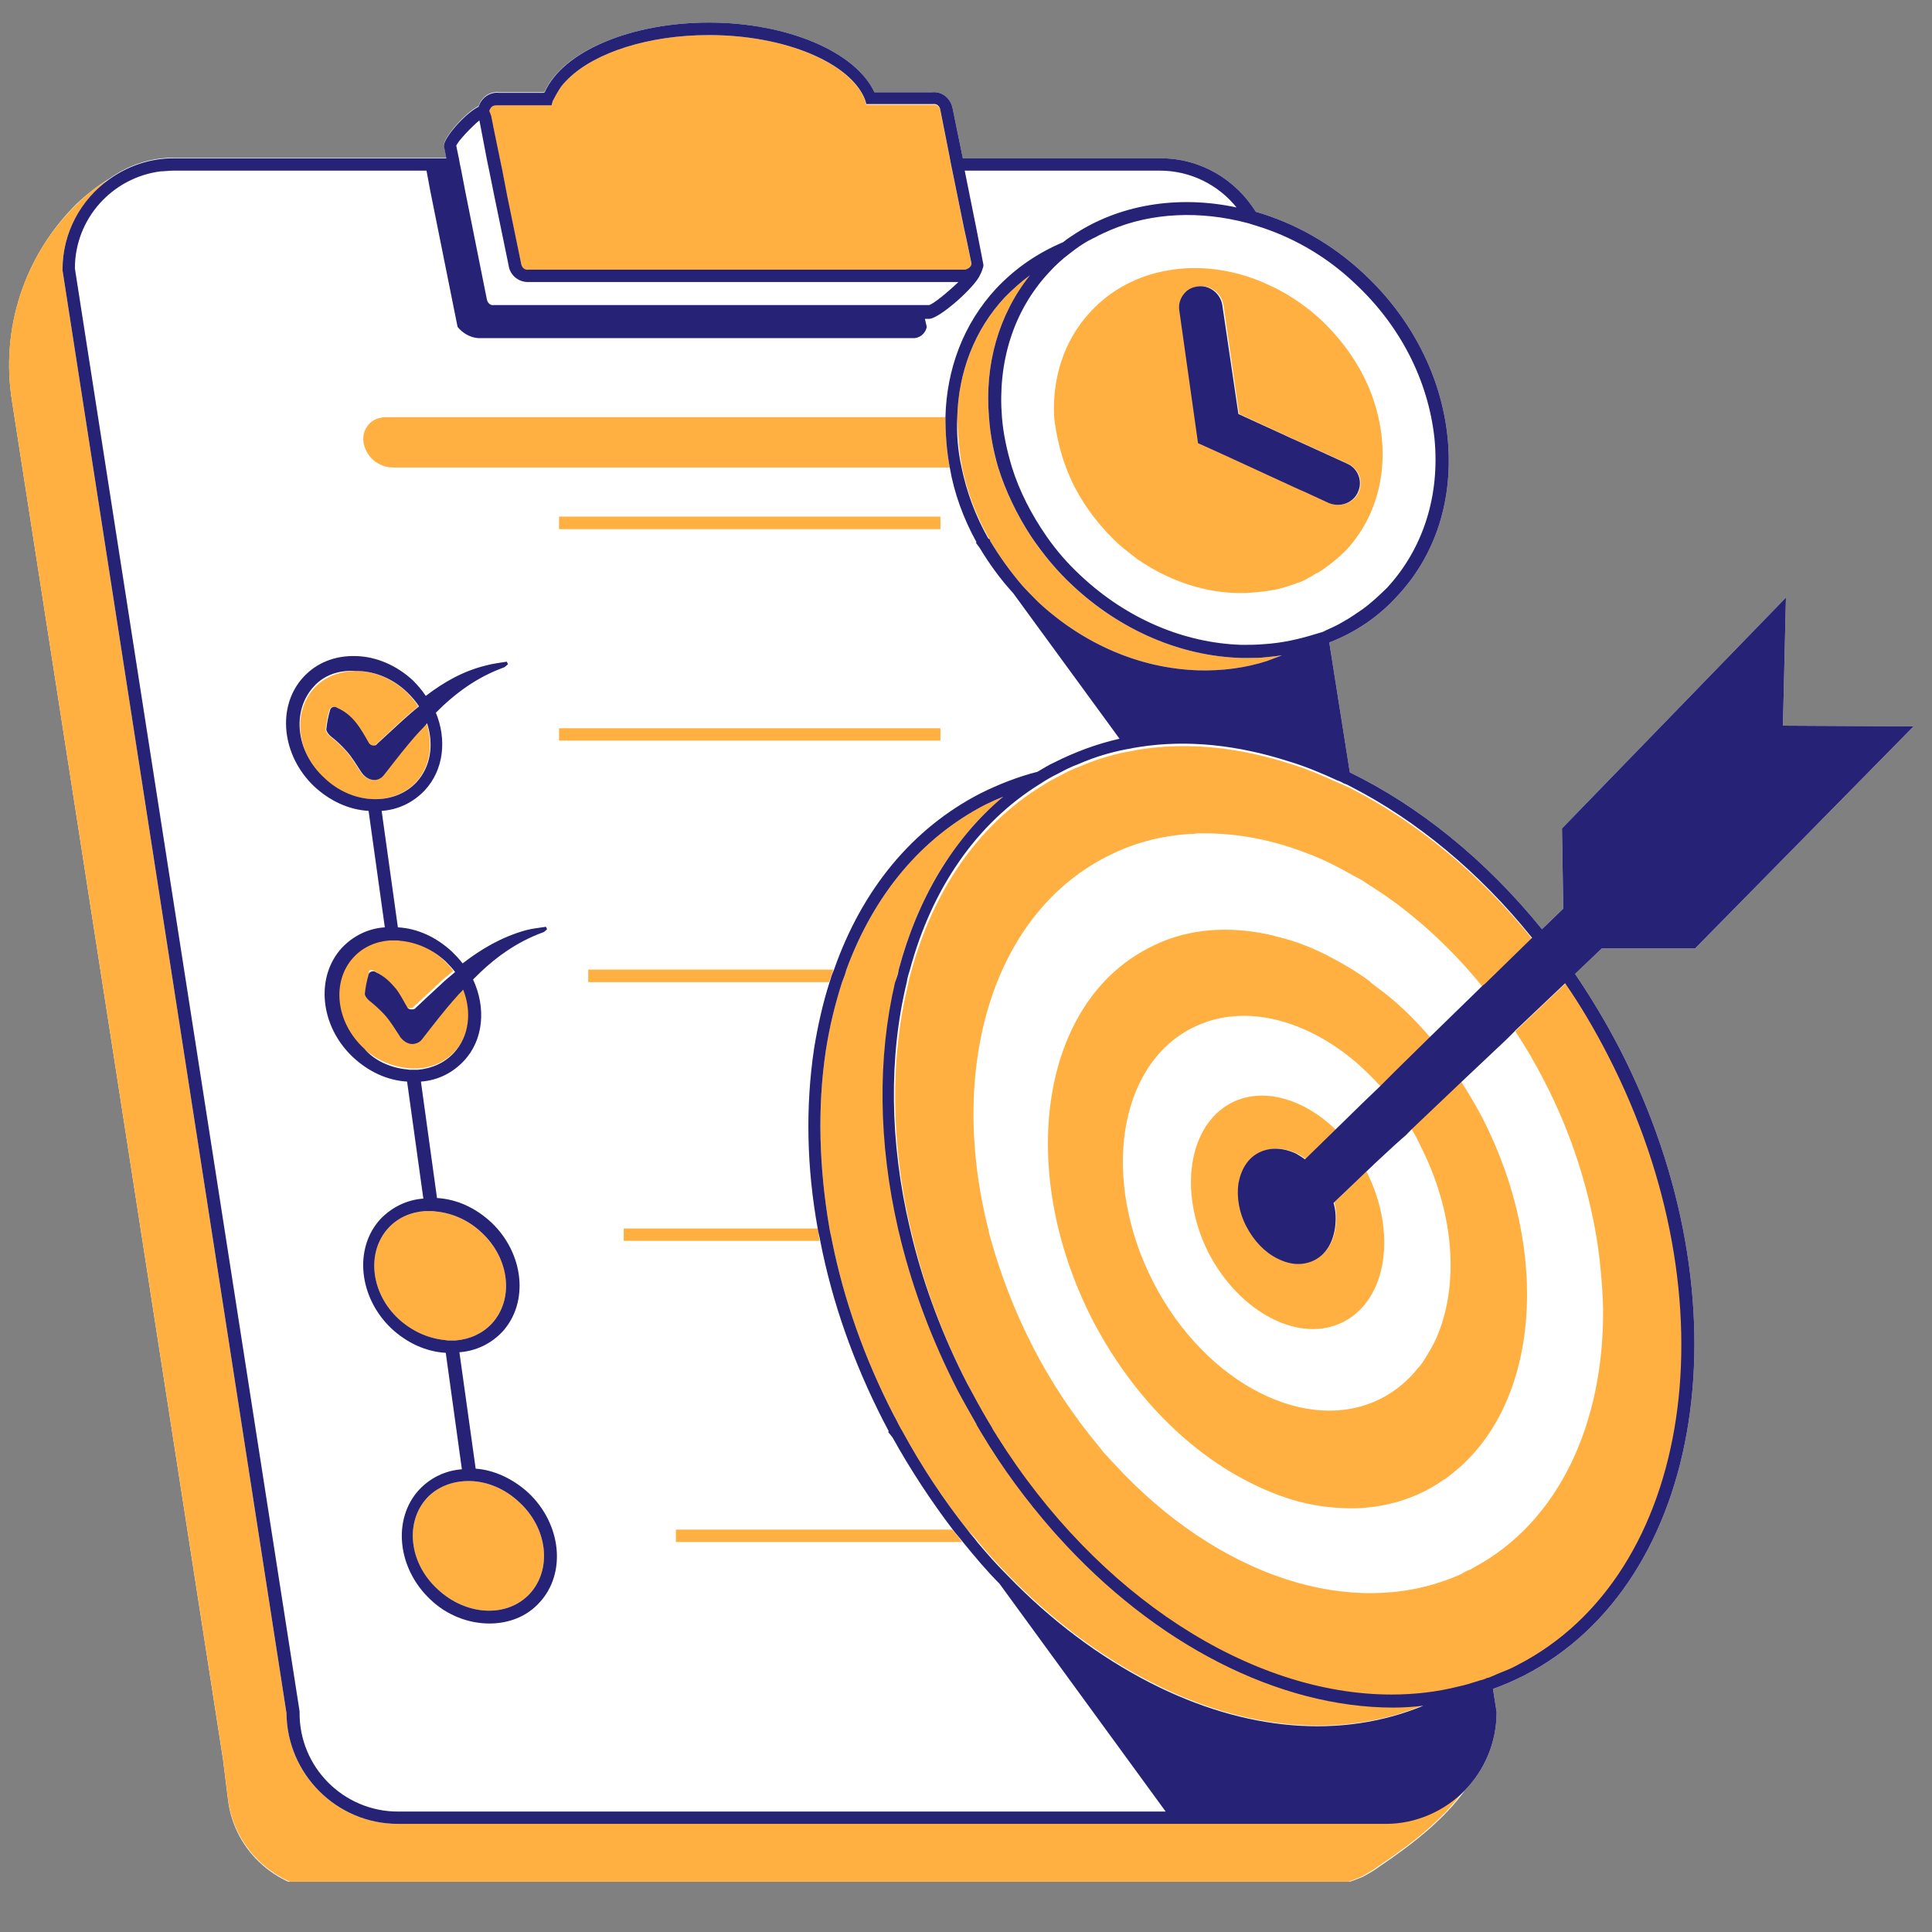
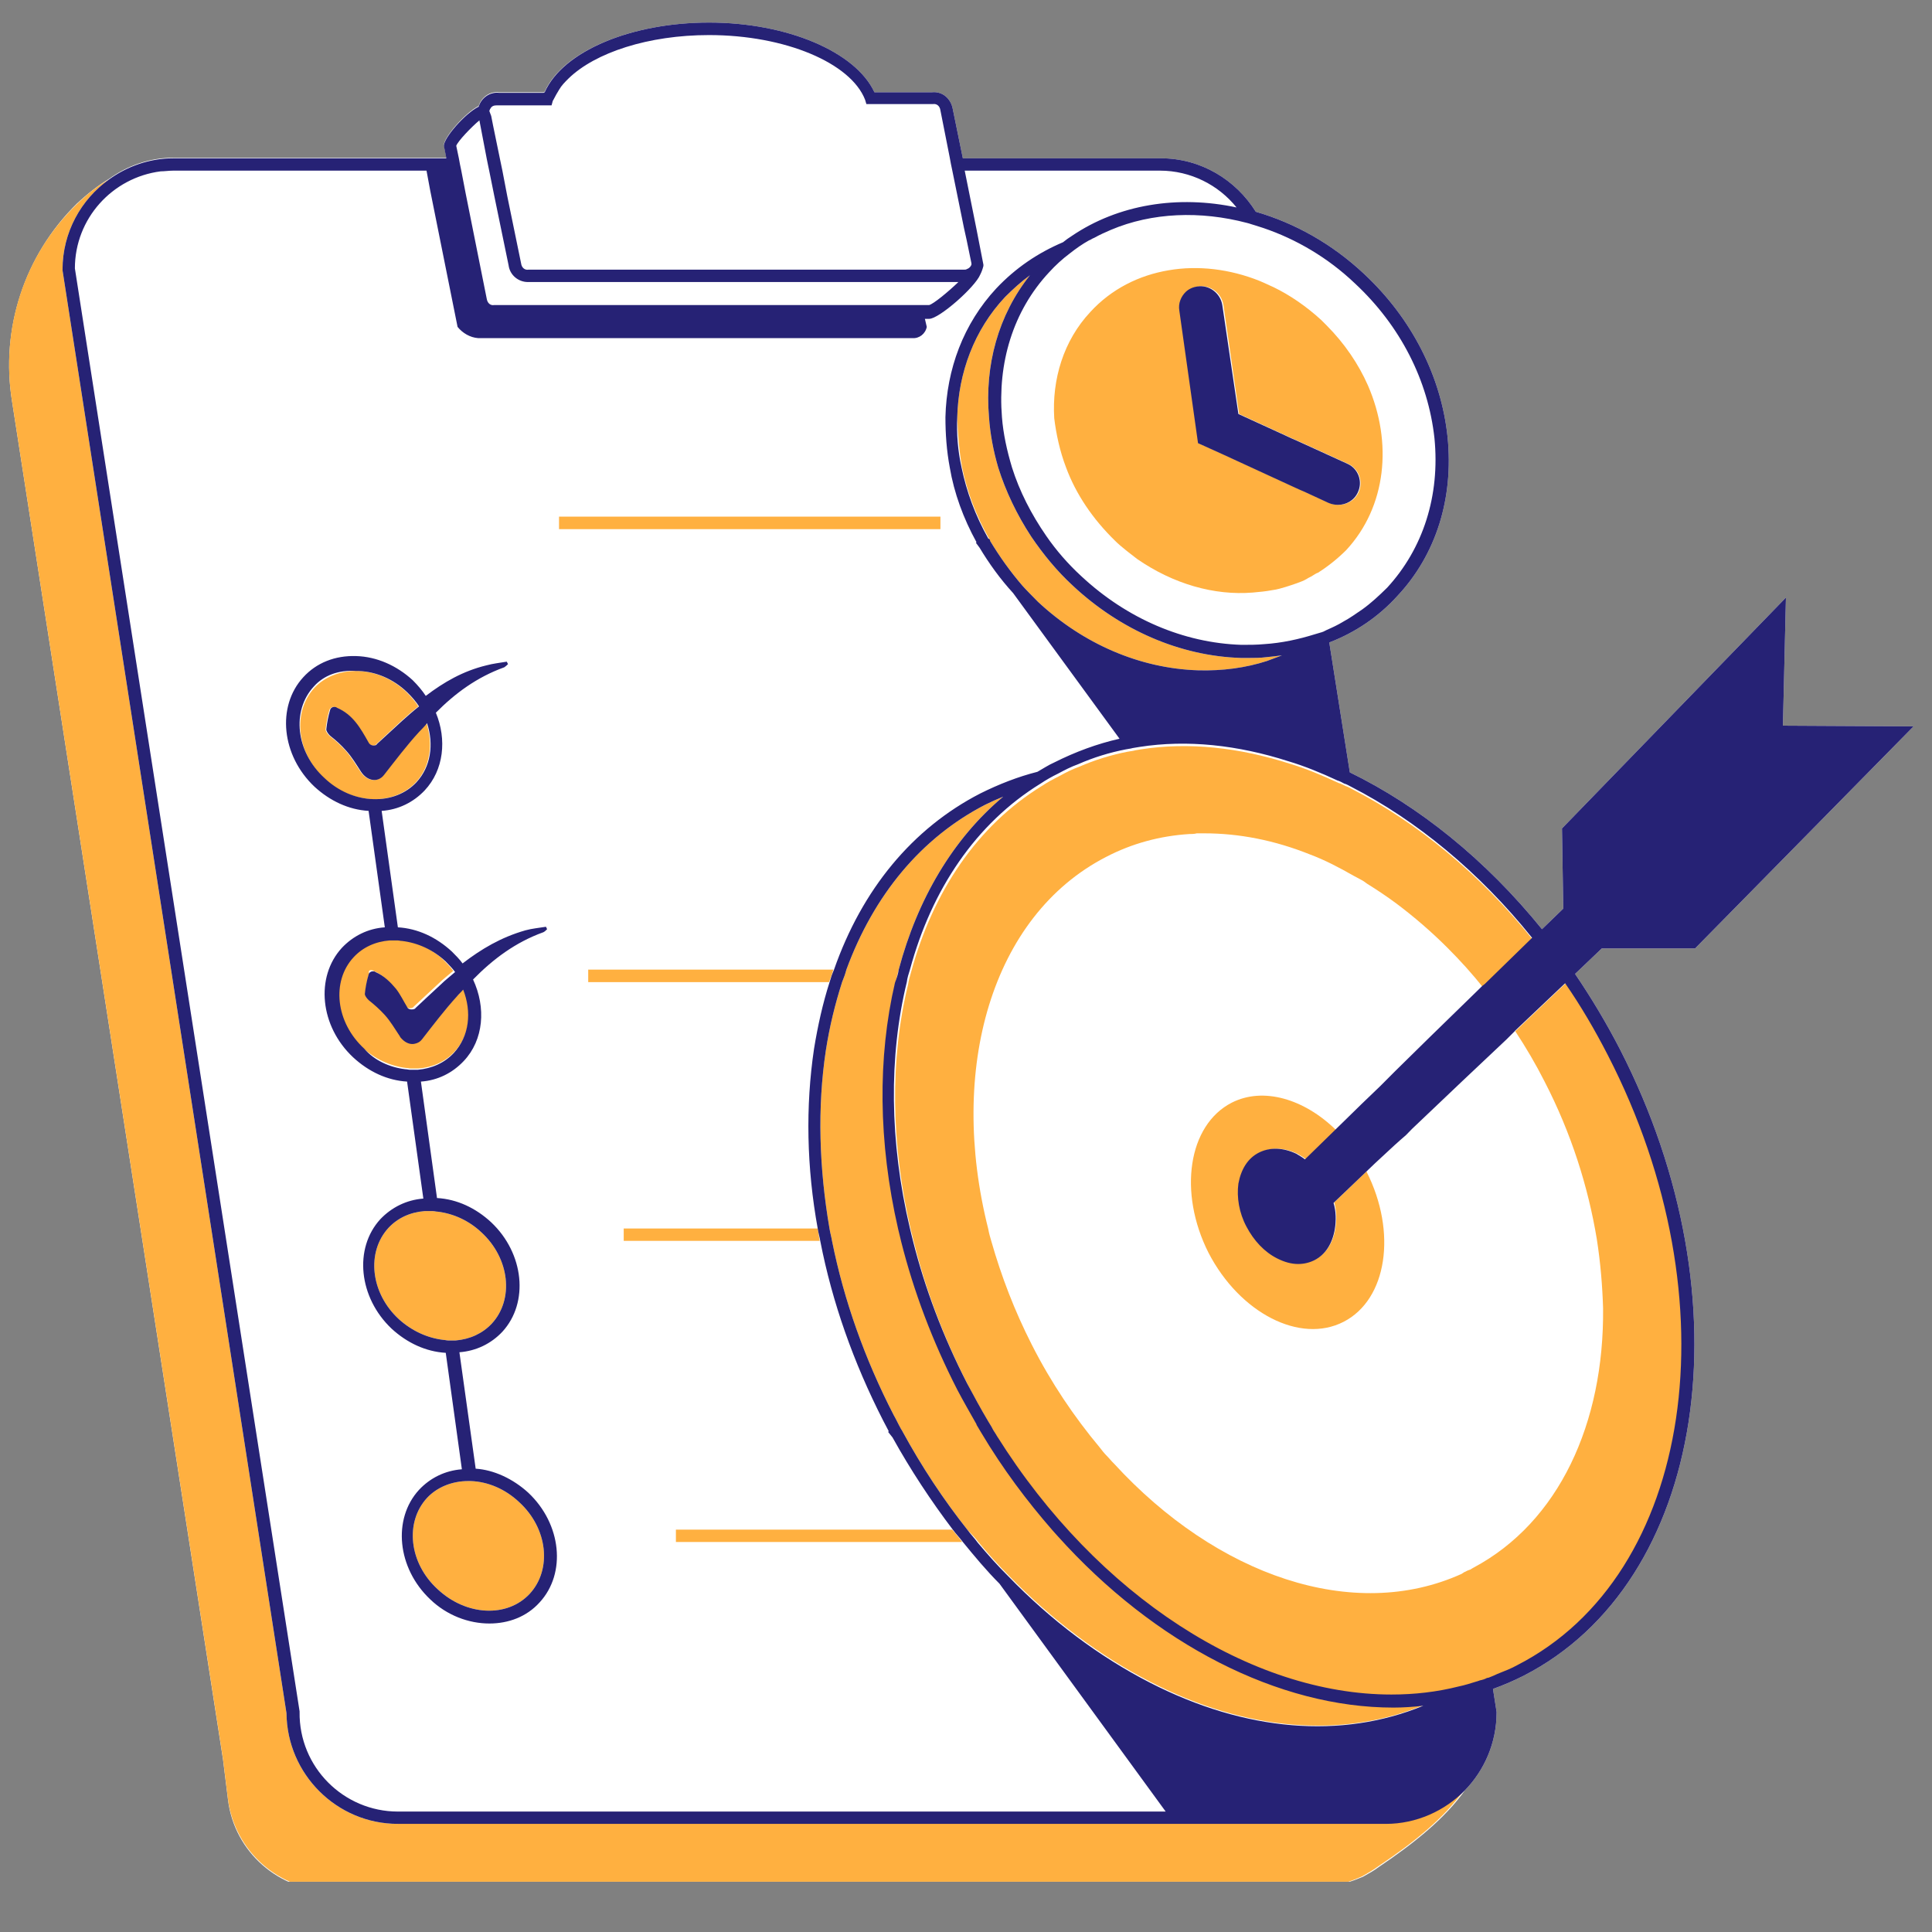
<svg xmlns="http://www.w3.org/2000/svg" width="70" zoomAndPan="magnify" viewBox="0 0 52.5 52.5" height="70" preserveAspectRatio="xMidYMid meet" version="1.0">
  <rect x="0" y="0" width="52.5" height="52.5" fill="#808080" stroke="none" />
  <defs>
    <clipPath id="75c14c0825">
      <path d="M 0 0.613 L 52 0.613 L 52 51.133 L 0 51.133 Z M 0 0.613 " clip-rule="nonzero" />
    </clipPath>
    <clipPath id="d6a7a68812">
      <path d="M 0 4 L 40 4 L 40 51.133 L 0 51.133 Z M 0 4 " clip-rule="nonzero" />
    </clipPath>
    <clipPath id="de334607b4">
      <path d="M 13 0.613 L 27 0.613 L 27 8 L 13 8 Z M 13 0.613 " clip-rule="nonzero" />
    </clipPath>
    <clipPath id="2b6cae8ec5">
      <path d="M 1 0.613 L 52 0.613 L 52 50 L 1 50 Z M 1 0.613 " clip-rule="nonzero" />
    </clipPath>
  </defs>
  <g clip-path="url(#75c14c0825)">
    <path fill="#ffffff" d="M 43.527 25.773 L 42.801 26.465 C 43.238 27.109 43.645 27.785 44.02 28.512 C 47.535 35.359 46.352 43.004 41.398 45.539 C 41.125 45.676 40.855 45.793 40.57 45.895 L 40.668 46.52 L 40.668 46.535 C 40.668 47.363 40.332 48.109 39.809 48.648 C 39.266 49.41 38.453 50.07 37.473 50.73 C 37.34 50.832 37.188 50.914 37.035 51 C 36.441 51.254 35.785 51.391 35.141 51.391 L 9.02 51.391 C 7.582 51.391 6.363 50.324 6.195 48.902 L 6.059 47.805 L 0.328 10.91 C 0.008 8.934 0.664 6.938 2.086 5.535 C 2.375 5.266 2.68 5.027 2.965 4.859 C 3.457 4.504 4.062 4.285 4.723 4.285 L 12.129 4.285 L 12.062 3.945 C 12.062 3.727 12.637 3.066 13.008 2.879 C 13.078 2.645 13.312 2.473 13.566 2.508 L 14.766 2.508 C 14.785 2.508 14.785 2.492 14.801 2.492 C 15.293 1.391 17.152 0.613 19.266 0.613 C 21.395 0.613 23.254 1.41 23.762 2.508 L 25.316 2.508 C 25.605 2.473 25.84 2.676 25.891 2.965 L 26.164 4.301 L 31.539 4.301 C 32.641 4.301 33.586 4.891 34.125 5.754 C 35.176 6.059 36.188 6.617 37.07 7.445 C 38.355 8.645 39.164 10.219 39.336 11.875 C 39.504 13.531 39.031 15.07 37.965 16.203 C 37.457 16.762 36.832 17.184 36.137 17.453 C 36.137 17.453 36.137 17.453 36.121 17.453 L 36.68 20.988 C 38.555 21.902 40.367 23.355 41.902 25.25 L 42.48 24.691 L 42.445 22.512 L 48.531 16.238 L 48.449 19.719 L 52 19.738 L 46.062 25.773 Z M 43.527 25.773 " fill-opacity="1" fill-rule="nonzero" />
  </g>
  <g clip-path="url(#d6a7a68812)">
    <path fill="#ffb040" d="M 10.812 49.562 C 9.152 49.562 7.801 48.211 7.785 46.555 L 1.699 7.344 L 1.699 7.328 C 1.699 6.312 2.203 5.418 2.965 4.875 C 2.68 5.027 2.375 5.266 2.086 5.551 C 0.648 6.938 0.008 8.949 0.328 10.91 L 6.059 47.789 L 6.195 48.887 C 6.379 50.309 7.582 51.371 9.02 51.371 L 35.125 51.371 C 35.785 51.371 36.426 51.254 37.02 50.984 C 37.172 50.898 37.32 50.812 37.457 50.711 C 38.438 50.055 39.25 49.395 39.789 48.633 C 39.25 49.191 38.473 49.547 37.645 49.547 L 10.812 49.547 Z M 10.812 49.562 " fill-opacity="1" fill-rule="nonzero" />
  </g>
-   <path fill="#ffb040" d="M 15.191 19.789 L 25.555 19.789 L 25.555 20.125 L 15.191 20.125 Z M 15.191 19.789 " fill-opacity="1" fill-rule="nonzero" />
  <path fill="#ffb040" d="M 15.191 14.039 L 25.555 14.039 L 25.555 14.379 L 15.191 14.379 Z M 15.191 14.039 " fill-opacity="1" fill-rule="nonzero" />
  <path fill="#ffb040" d="M 22.645 26.348 L 15.984 26.348 L 15.984 26.688 L 22.527 26.688 C 22.578 26.566 22.613 26.465 22.645 26.348 Z M 22.645 26.348 " fill-opacity="1" fill-rule="nonzero" />
  <path fill="#ffb040" d="M 22.223 33.383 L 16.949 33.383 L 16.949 33.719 L 22.273 33.719 C 22.258 33.617 22.242 33.5 22.223 33.383 Z M 22.223 33.383 " fill-opacity="1" fill-rule="nonzero" />
  <path fill="#ffb040" d="M 25.875 41.566 L 18.367 41.566 L 18.367 41.902 L 26.145 41.902 C 26.062 41.785 25.977 41.684 25.875 41.566 Z M 25.875 41.566 " fill-opacity="1" fill-rule="nonzero" />
  <g clip-path="url(#de334607b4)">
-     <path fill="#ffb040" d="M 13.398 3.422 L 13.582 4.316 L 13.617 4.488 L 13.652 4.656 L 13.785 5.348 L 14.16 7.176 C 14.176 7.293 14.262 7.359 14.359 7.344 L 26.195 7.344 C 26.23 7.344 26.246 7.344 26.281 7.328 C 26.332 7.309 26.383 7.258 26.398 7.207 L 26.398 7.176 L 26.266 6.531 L 26.195 6.211 L 25.875 4.637 L 25.84 4.469 L 25.809 4.301 L 25.555 3.016 C 25.539 2.898 25.453 2.828 25.352 2.848 L 23.543 2.848 L 23.508 2.727 C 23.121 1.715 21.344 0.953 19.266 0.953 C 17.625 0.953 16.172 1.426 15.445 2.137 C 15.344 2.238 15.258 2.324 15.191 2.441 C 15.141 2.523 15.09 2.609 15.039 2.711 C 15.039 2.727 15.02 2.727 15.02 2.746 L 14.988 2.863 L 13.5 2.863 C 13.43 2.863 13.363 2.879 13.328 2.949 C 13.312 2.965 13.312 2.98 13.297 3.016 L 13.328 3.184 Z M 13.398 3.422 " fill-opacity="1" fill-rule="nonzero" />
-   </g>
+     </g>
  <path fill="#ffb040" d="M 10.117 21.715 C 10.59 21.734 11.012 21.562 11.301 21.258 C 11.691 20.836 11.773 20.227 11.59 19.652 C 11.52 19.738 11.453 19.805 11.367 19.891 C 11.031 20.262 10.727 20.668 10.422 21.055 C 10.254 21.277 9.965 21.227 9.797 20.973 C 9.66 20.77 9.543 20.566 9.391 20.398 C 9.254 20.246 9.102 20.109 8.949 19.992 C 8.898 19.941 8.848 19.871 8.848 19.82 C 8.867 19.652 8.898 19.469 8.949 19.297 C 8.969 19.23 9.035 19.195 9.102 19.215 C 9.121 19.215 9.121 19.215 9.137 19.23 C 9.578 19.418 9.777 19.789 10 20.176 C 10.031 20.246 10.117 20.277 10.203 20.246 C 10.203 20.246 10.219 20.246 10.219 20.227 C 10.457 20.008 10.691 19.789 10.91 19.586 C 11.062 19.449 11.215 19.316 11.367 19.195 C 11.285 19.062 11.164 18.926 11.047 18.809 C 10.676 18.453 10.203 18.25 9.73 18.234 C 9.711 18.234 9.68 18.234 9.66 18.234 C 9.223 18.234 8.816 18.402 8.547 18.688 C 7.938 19.348 8.055 20.465 8.832 21.176 C 9.172 21.496 9.645 21.699 10.117 21.715 Z M 10.117 21.715 " fill-opacity="1" fill-rule="nonzero" />
  <path fill="#ffb040" d="M 10.117 26.367 C 10.133 26.367 10.133 26.367 10.152 26.383 C 10.387 26.484 10.559 26.652 10.711 26.84 C 10.828 26.992 10.914 27.16 11.012 27.328 C 11.031 27.379 11.082 27.398 11.133 27.398 C 11.164 27.398 11.184 27.398 11.215 27.379 C 11.215 27.379 11.234 27.379 11.234 27.363 C 11.469 27.145 11.707 26.922 11.926 26.719 C 12.047 26.602 12.18 26.5 12.316 26.383 C 12.246 26.281 12.145 26.18 12.062 26.094 C 11.723 25.773 11.301 25.586 10.879 25.535 C 10.828 25.535 10.793 25.52 10.742 25.52 C 10.676 25.52 10.609 25.52 10.539 25.52 C 10.152 25.555 9.812 25.707 9.559 25.977 C 8.949 26.637 9.07 27.75 9.848 28.461 C 10.184 28.781 10.609 28.969 11.031 29.02 C 11.082 29.02 11.113 29.035 11.164 29.035 C 11.234 29.035 11.301 29.035 11.367 29.035 C 11.758 29.004 12.094 28.852 12.348 28.582 C 12.773 28.125 12.84 27.465 12.602 26.855 C 12.551 26.922 12.484 26.973 12.434 27.043 C 12.094 27.414 11.793 27.82 11.488 28.207 C 11.438 28.277 11.367 28.309 11.301 28.328 C 11.184 28.359 11.047 28.309 10.945 28.207 C 10.914 28.176 10.895 28.156 10.879 28.125 C 10.742 27.922 10.625 27.719 10.473 27.547 C 10.336 27.398 10.184 27.262 10.031 27.145 C 9.98 27.094 9.93 27.023 9.93 26.973 C 9.949 26.805 9.98 26.617 10.031 26.449 C 10 26.383 10.051 26.348 10.117 26.367 Z M 10.117 26.367 " fill-opacity="1" fill-rule="nonzero" />
  <path fill="#ffb040" d="M 12.047 36.41 C 12.094 36.41 12.129 36.426 12.18 36.426 C 12.246 36.426 12.316 36.426 12.383 36.426 C 12.773 36.391 13.109 36.238 13.363 35.969 C 13.973 35.309 13.855 34.195 13.078 33.484 C 12.738 33.164 12.316 32.977 11.895 32.926 C 11.844 32.926 11.809 32.91 11.758 32.91 C 11.742 32.91 11.707 32.91 11.691 32.91 C 11.641 32.91 11.59 32.91 11.539 32.91 C 11.148 32.941 10.812 33.094 10.559 33.363 C 9.949 34.023 10.066 35.141 10.844 35.852 C 11.199 36.172 11.621 36.359 12.047 36.41 Z M 12.047 36.41 " fill-opacity="1" fill-rule="nonzero" />
  <path fill="#ffb040" d="M 14.395 43.309 C 15.004 42.648 14.887 41.531 14.109 40.82 C 13.734 40.465 13.262 40.262 12.789 40.246 C 12.773 40.246 12.738 40.246 12.723 40.246 C 12.281 40.246 11.875 40.414 11.605 40.703 C 10.996 41.363 11.113 42.477 11.895 43.188 C 12.672 43.914 13.785 43.965 14.395 43.309 Z M 14.395 43.309 " fill-opacity="1" fill-rule="nonzero" />
  <path fill="#ffb040" d="M 26.586 41.902 C 26.855 42.227 27.125 42.527 27.414 42.816 C 28.582 44.016 29.883 44.996 31.27 45.707 C 33.871 47.043 36.477 47.246 38.691 46.332 C 38.422 46.367 38.152 46.383 37.879 46.383 C 34.77 46.383 31.406 44.676 28.75 41.719 C 28.699 41.668 28.664 41.617 28.613 41.566 C 27.922 40.77 27.262 39.891 26.688 38.93 C 26.652 38.859 26.602 38.793 26.57 38.727 C 26.551 38.707 26.551 38.676 26.535 38.656 C 26.367 38.352 26.195 38.066 26.027 37.746 C 25.352 36.426 24.844 35.074 24.508 33.719 C 24.473 33.602 24.457 33.5 24.422 33.383 C 23.879 31.016 23.863 28.715 24.336 26.688 C 24.371 26.566 24.387 26.465 24.422 26.348 C 24.93 24.438 25.891 22.797 27.262 21.648 C 27.094 21.715 26.941 21.785 26.773 21.867 C 25.031 22.766 23.746 24.32 23 26.348 C 22.969 26.465 22.934 26.566 22.883 26.688 C 22.695 27.277 22.543 27.887 22.441 28.547 C 22.207 30.102 22.258 31.742 22.543 33.398 C 22.562 33.516 22.594 33.617 22.613 33.738 C 22.934 35.328 23.492 36.914 24.285 38.453 C 24.355 38.574 24.406 38.691 24.473 38.809 C 24.488 38.844 24.508 38.859 24.523 38.895 C 25.047 39.859 25.641 40.754 26.297 41.582 C 26.398 41.684 26.5 41.785 26.586 41.902 Z M 26.586 41.902 " fill-opacity="1" fill-rule="nonzero" />
  <path fill="#ffb040" d="M 43.715 28.68 C 43.359 27.988 42.969 27.328 42.547 26.719 L 41.195 28.004 L 41.176 28.023 C 41.465 28.461 41.734 28.918 41.973 29.391 C 42.699 30.797 43.156 32.25 43.391 33.668 C 43.492 34.312 43.543 34.938 43.562 35.547 C 43.594 38.676 42.359 41.363 40.043 42.598 C 40.012 42.613 39.992 42.629 39.961 42.648 C 39.926 42.664 39.91 42.664 39.875 42.68 C 39.84 42.699 39.809 42.715 39.773 42.73 C 39.758 42.75 39.738 42.75 39.723 42.766 C 36.781 44.102 33.062 42.816 30.273 39.773 C 30.203 39.707 30.137 39.621 30.07 39.555 C 30 39.484 29.949 39.418 29.883 39.332 C 29.191 38.504 28.562 37.574 28.039 36.543 C 27.566 35.613 27.211 34.684 26.941 33.738 C 26.906 33.617 26.875 33.516 26.855 33.398 C 25.758 29.055 26.941 24.895 30.051 23.289 C 30.762 22.918 31.523 22.715 32.316 22.664 C 32.387 22.664 32.453 22.664 32.52 22.645 C 32.59 22.645 32.656 22.645 32.723 22.645 C 33.672 22.645 34.633 22.832 35.598 23.219 C 36.004 23.371 36.391 23.574 36.781 23.797 C 36.848 23.828 36.898 23.863 36.969 23.898 C 37.035 23.93 37.086 23.965 37.152 24.016 C 37.422 24.184 37.676 24.352 37.949 24.555 C 38.422 24.91 38.895 25.316 39.336 25.758 C 39.672 26.094 40.012 26.465 40.316 26.855 L 40.383 26.805 L 41.668 25.555 C 40.23 23.762 38.523 22.359 36.746 21.445 C 36.68 21.41 36.629 21.379 36.562 21.359 C 36.492 21.328 36.441 21.293 36.375 21.277 C 35.938 21.074 35.496 20.887 35.039 20.75 C 33.672 20.312 32.301 20.16 31 20.363 C 30.93 20.379 30.879 20.379 30.812 20.398 C 30.746 20.414 30.695 20.414 30.625 20.43 C 30.188 20.516 29.746 20.652 29.324 20.836 C 29.141 20.902 28.969 20.988 28.785 21.09 C 28.613 21.176 28.461 21.258 28.309 21.359 C 26.551 22.441 25.352 24.234 24.758 26.414 C 24.727 26.535 24.691 26.637 24.676 26.754 C 24.184 28.766 24.203 31.082 24.758 33.449 C 24.793 33.566 24.809 33.668 24.844 33.789 C 25.164 35.074 25.656 36.375 26.316 37.66 C 26.5 38.016 26.688 38.352 26.891 38.691 C 26.926 38.758 26.973 38.828 27.008 38.895 C 27.043 38.961 27.094 39.027 27.125 39.098 C 29.867 43.461 34.043 46.113 37.848 46.113 C 38.473 46.113 39.082 46.047 39.672 45.895 C 39.84 45.859 39.992 45.809 40.164 45.758 C 40.18 45.758 40.195 45.742 40.215 45.742 C 40.246 45.727 40.297 45.727 40.332 45.707 C 40.348 45.707 40.367 45.691 40.383 45.691 C 40.418 45.676 40.449 45.656 40.484 45.656 C 40.57 45.625 40.652 45.59 40.719 45.555 C 40.891 45.488 41.043 45.422 41.211 45.336 C 46.031 42.781 47.145 35.359 43.715 28.68 Z M 43.715 28.68 " fill-opacity="1" fill-rule="nonzero" />
-   <path fill="#ffb040" d="M 37.797 29.273 L 37.949 29.121 L 38.879 28.207 C 38.488 27.75 38.066 27.328 37.609 26.973 C 37.543 26.922 37.473 26.871 37.406 26.82 C 37.34 26.77 37.27 26.719 37.223 26.668 C 36.883 26.414 36.543 26.215 36.188 26.027 C 35.715 25.773 35.242 25.586 34.77 25.469 C 34.684 25.453 34.602 25.418 34.516 25.402 C 34.43 25.383 34.348 25.367 34.262 25.352 C 33.195 25.164 32.148 25.266 31.219 25.758 C 28.277 27.262 27.602 31.777 29.68 35.852 C 30.711 37.844 32.215 39.367 33.82 40.211 C 34.074 40.348 34.328 40.465 34.582 40.566 C 35.176 40.805 35.766 40.941 36.359 40.973 C 36.613 40.992 36.848 40.992 37.086 40.973 C 37.676 40.922 38.234 40.77 38.758 40.5 C 38.91 40.414 39.062 40.332 39.199 40.23 C 39.234 40.211 39.25 40.195 39.285 40.18 C 39.336 40.145 39.387 40.094 39.438 40.062 C 39.488 40.027 39.535 39.977 39.586 39.941 C 41.805 38.066 42.156 34.059 40.297 30.406 C 40.113 30.051 39.91 29.715 39.707 29.391 L 38.355 30.676 C 38.438 30.812 38.523 30.965 38.59 31.117 C 39.535 32.961 39.656 34.938 39.031 36.359 C 38.996 36.441 38.945 36.543 38.895 36.629 C 38.844 36.711 38.809 36.781 38.758 36.863 C 38.691 36.965 38.625 37.086 38.539 37.168 C 38.27 37.508 37.93 37.797 37.543 37.996 C 35.547 39.027 32.758 37.609 31.336 34.836 C 29.918 32.062 30.371 28.969 32.387 27.938 C 33.703 27.262 35.359 27.648 36.746 28.781 C 37.02 29.004 37.27 29.258 37.523 29.527 L 37.625 29.426 Z M 37.797 29.273 " fill-opacity="1" fill-rule="nonzero" />
  <path fill="#ffb040" d="M 34.246 31.32 C 34.551 31.168 34.906 31.184 35.258 31.352 C 35.344 31.402 35.43 31.453 35.496 31.504 L 36.309 30.711 C 35.445 29.863 34.328 29.527 33.469 29.965 C 32.285 30.574 32.012 32.402 32.84 34.043 C 33.688 35.68 35.328 36.527 36.512 35.918 C 37.695 35.309 37.965 33.484 37.137 31.844 C 37.137 31.844 37.137 31.828 37.137 31.828 L 36.258 32.672 C 36.324 32.91 36.324 33.145 36.289 33.383 C 36.223 33.77 36.039 34.074 35.734 34.227 C 35.598 34.297 35.445 34.328 35.293 34.328 C 35.105 34.328 34.922 34.277 34.719 34.176 C 34.379 34.008 34.094 33.703 33.891 33.312 C 33.688 32.941 33.621 32.52 33.672 32.148 C 33.738 31.777 33.941 31.473 34.246 31.32 Z M 34.246 31.32 " fill-opacity="1" fill-rule="nonzero" />
-   <path fill="#ffb040" d="M 10.676 12.703 L 25.809 12.703 C 25.723 12.246 25.691 11.789 25.691 11.336 L 10.473 11.336 C 10.438 11.336 10.387 11.336 10.355 11.352 C 10.031 11.402 9.828 11.707 9.879 12.027 C 9.949 12.418 10.285 12.703 10.676 12.703 Z M 10.676 12.703 " fill-opacity="1" fill-rule="nonzero" />
  <path fill="#ffb040" d="M 26.145 12.703 C 26.281 13.363 26.52 14.004 26.875 14.633 C 26.891 14.648 26.891 14.664 26.906 14.699 C 27.16 15.121 27.449 15.527 27.785 15.918 C 27.922 16.07 28.059 16.203 28.207 16.355 C 29.441 17.504 30.98 18.164 32.555 18.215 C 33.215 18.234 33.855 18.148 34.43 17.961 C 34.566 17.91 34.703 17.859 34.836 17.809 C 34.703 17.828 34.551 17.844 34.398 17.859 C 34.246 17.879 34.094 17.879 33.941 17.879 C 33.871 17.879 33.789 17.879 33.723 17.879 C 32.062 17.828 30.441 17.117 29.156 15.918 C 28.715 15.512 28.344 15.055 28.023 14.582 C 27.633 13.988 27.328 13.348 27.125 12.703 C 26.992 12.246 26.906 11.789 26.875 11.336 C 26.754 9.93 27.125 8.562 27.988 7.48 C 27.754 7.648 27.531 7.852 27.312 8.07 C 26.469 8.969 26.043 10.133 26.012 11.336 C 26.027 11.789 26.062 12.246 26.145 12.703 Z M 26.145 12.703 " fill-opacity="1" fill-rule="nonzero" />
  <path fill="#ffb040" d="M 28.969 12.703 C 29.238 13.43 29.695 14.105 30.305 14.699 C 30.391 14.785 30.473 14.852 30.574 14.934 C 30.676 15.02 30.797 15.105 30.898 15.188 C 31.879 15.867 32.992 16.188 34.043 16.102 C 34.227 16.086 34.398 16.07 34.582 16.035 C 34.703 16.02 34.82 15.984 34.938 15.949 C 35.039 15.918 35.141 15.883 35.242 15.848 C 35.328 15.816 35.43 15.781 35.512 15.73 C 35.562 15.695 35.613 15.68 35.664 15.645 C 35.715 15.613 35.766 15.578 35.816 15.562 C 36.086 15.391 36.34 15.188 36.578 14.953 C 37.676 13.77 37.848 12.027 37.172 10.473 C 36.918 9.898 36.543 9.34 36.055 8.848 C 36.004 8.797 35.953 8.746 35.902 8.695 C 35.496 8.324 35.055 8.02 34.602 7.801 C 34.531 7.766 34.48 7.75 34.414 7.715 C 34.348 7.684 34.297 7.664 34.227 7.633 C 33.418 7.309 32.555 7.207 31.758 7.344 C 30.949 7.48 30.203 7.852 29.629 8.477 C 28.902 9.254 28.582 10.305 28.648 11.367 C 28.699 11.789 28.801 12.266 28.969 12.703 Z M 32.57 7.785 C 32.891 7.734 33.195 7.969 33.246 8.289 L 33.672 11.25 L 34.922 11.824 L 35.105 11.91 L 35.293 11.992 L 36.629 12.602 C 36.934 12.738 37.051 13.094 36.918 13.379 C 36.816 13.602 36.594 13.719 36.375 13.719 C 36.289 13.719 36.207 13.703 36.121 13.668 L 35.496 13.379 L 35.309 13.297 L 35.125 13.211 L 33.246 12.348 L 32.57 12.043 L 32.062 8.441 C 32.031 8.238 32.113 8.055 32.234 7.938 C 32.336 7.867 32.453 7.801 32.57 7.785 Z M 32.57 7.785 " fill-opacity="1" fill-rule="nonzero" />
  <g clip-path="url(#2b6cae8ec5)">
    <path fill="#262275" d="M 33.652 11.25 L 34.906 11.824 L 35.09 11.91 L 35.277 11.992 L 36.613 12.602 C 36.918 12.738 37.035 13.094 36.898 13.379 C 36.797 13.602 36.578 13.719 36.359 13.719 C 36.273 13.719 36.188 13.703 36.105 13.668 L 35.48 13.379 L 35.293 13.297 L 35.105 13.211 L 33.23 12.348 L 32.555 12.043 L 32.047 8.441 C 32.012 8.238 32.098 8.055 32.215 7.938 C 32.301 7.852 32.418 7.801 32.539 7.785 C 32.859 7.734 33.164 7.969 33.215 8.289 Z M 14.359 40.566 C 15.258 41.414 15.395 42.75 14.664 43.543 C 14.312 43.934 13.82 44.117 13.297 44.117 C 12.738 44.117 12.145 43.898 11.691 43.461 C 10.793 42.613 10.66 41.277 11.387 40.484 C 11.691 40.16 12.094 39.961 12.551 39.926 L 12.113 36.762 C 11.57 36.73 11.062 36.492 10.641 36.105 C 9.746 35.258 9.609 33.922 10.336 33.129 C 10.641 32.809 11.047 32.605 11.504 32.57 L 11.062 29.391 C 10.523 29.359 10.016 29.121 9.594 28.73 C 8.695 27.887 8.562 26.551 9.289 25.758 C 9.594 25.434 10 25.23 10.457 25.199 L 10.016 22.035 C 9.477 22.004 8.969 21.766 8.547 21.379 C 7.648 20.531 7.512 19.195 8.242 18.402 C 8.598 18.012 9.102 17.809 9.68 17.828 C 10.234 17.844 10.777 18.082 11.215 18.484 C 11.352 18.621 11.469 18.758 11.57 18.91 C 12.062 18.535 12.586 18.234 13.211 18.082 C 13.398 18.031 13.582 18.012 13.77 17.98 L 13.805 18.047 C 13.77 18.082 13.734 18.113 13.703 18.133 C 12.957 18.402 12.367 18.84 11.844 19.367 C 12.145 20.094 12.062 20.922 11.539 21.48 C 11.234 21.801 10.828 22.004 10.371 22.035 L 10.812 25.199 C 11.352 25.23 11.859 25.469 12.281 25.859 C 12.383 25.961 12.484 26.062 12.57 26.18 C 13.078 25.789 13.617 25.469 14.277 25.281 C 14.461 25.23 14.648 25.215 14.836 25.184 L 14.867 25.25 C 14.836 25.281 14.801 25.316 14.766 25.332 C 14.008 25.605 13.398 26.062 12.855 26.617 C 13.211 27.379 13.145 28.258 12.602 28.832 C 12.297 29.156 11.895 29.359 11.438 29.391 L 11.875 32.555 C 12.418 32.586 12.926 32.824 13.348 33.215 C 14.242 34.059 14.379 35.395 13.652 36.188 C 13.348 36.512 12.941 36.711 12.484 36.746 L 12.926 39.91 C 13.414 39.941 13.938 40.18 14.359 40.566 Z M 8.527 18.656 C 7.918 19.316 8.039 20.43 8.816 21.141 C 9.188 21.496 9.66 21.699 10.133 21.715 C 10.609 21.734 11.031 21.562 11.316 21.258 C 11.707 20.836 11.793 20.227 11.605 19.652 C 11.539 19.738 11.469 19.805 11.387 19.891 C 11.047 20.262 10.742 20.668 10.438 21.055 C 10.27 21.277 9.98 21.227 9.812 20.973 C 9.68 20.77 9.559 20.566 9.406 20.398 C 9.273 20.246 9.121 20.109 8.969 19.992 C 8.918 19.941 8.867 19.871 8.867 19.82 C 8.883 19.652 8.918 19.469 8.969 19.297 C 8.984 19.23 9.051 19.195 9.121 19.215 C 9.137 19.215 9.137 19.215 9.152 19.23 C 9.594 19.418 9.797 19.789 10.016 20.176 C 10.051 20.246 10.133 20.277 10.219 20.246 C 10.219 20.246 10.234 20.246 10.234 20.227 C 10.473 20.008 10.711 19.789 10.93 19.586 C 11.082 19.449 11.234 19.316 11.387 19.195 C 11.301 19.062 11.184 18.926 11.062 18.809 C 10.691 18.453 10.219 18.25 9.746 18.234 C 9.73 18.234 9.695 18.234 9.68 18.234 C 9.203 18.199 8.797 18.352 8.527 18.656 Z M 11.012 29.055 C 11.062 29.055 11.098 29.07 11.148 29.07 C 11.215 29.07 11.285 29.07 11.352 29.07 C 11.742 29.035 12.078 28.883 12.332 28.613 C 12.754 28.156 12.824 27.5 12.586 26.891 C 12.535 26.957 12.469 27.008 12.418 27.074 C 12.078 27.449 11.773 27.852 11.469 28.242 C 11.418 28.309 11.352 28.344 11.285 28.359 C 11.164 28.395 11.031 28.344 10.93 28.242 C 10.895 28.207 10.879 28.191 10.863 28.156 C 10.727 27.953 10.609 27.75 10.457 27.582 C 10.32 27.43 10.168 27.297 10.016 27.176 C 9.965 27.125 9.914 27.059 9.914 27.008 C 9.93 26.84 9.965 26.652 10.016 26.484 C 10.031 26.414 10.102 26.383 10.168 26.398 C 10.184 26.398 10.184 26.398 10.203 26.414 C 10.438 26.516 10.609 26.688 10.762 26.871 C 10.879 27.023 10.961 27.195 11.062 27.363 C 11.082 27.414 11.133 27.43 11.184 27.43 C 11.215 27.43 11.234 27.43 11.266 27.414 C 11.266 27.414 11.285 27.414 11.285 27.398 C 11.52 27.176 11.758 26.957 11.977 26.754 C 12.094 26.637 12.23 26.535 12.367 26.414 C 12.297 26.316 12.195 26.215 12.113 26.129 C 11.773 25.809 11.352 25.621 10.93 25.57 C 10.879 25.57 10.844 25.555 10.793 25.555 C 10.727 25.555 10.66 25.555 10.59 25.555 C 10.203 25.586 9.863 25.738 9.609 26.012 C 9 26.668 9.121 27.785 9.898 28.496 C 10.168 28.816 10.59 29.004 11.012 29.055 Z M 12.047 36.41 C 12.094 36.41 12.129 36.426 12.18 36.426 C 12.246 36.426 12.316 36.426 12.383 36.426 C 12.773 36.391 13.109 36.238 13.363 35.969 C 13.973 35.309 13.855 34.195 13.078 33.484 C 12.738 33.164 12.316 32.977 11.895 32.926 C 11.844 32.926 11.809 32.91 11.758 32.91 C 11.742 32.91 11.707 32.91 11.691 32.91 C 11.641 32.91 11.59 32.91 11.539 32.91 C 11.148 32.941 10.812 33.094 10.559 33.363 C 9.949 34.023 10.066 35.141 10.844 35.852 C 11.199 36.172 11.621 36.359 12.047 36.41 Z M 14.395 43.309 C 15.004 42.648 14.887 41.531 14.109 40.82 C 13.734 40.465 13.262 40.262 12.789 40.246 C 12.773 40.246 12.738 40.246 12.723 40.246 C 12.281 40.246 11.875 40.414 11.605 40.703 C 10.996 41.363 11.113 42.477 11.895 43.188 C 12.672 43.914 13.785 43.965 14.395 43.309 Z M 43.527 25.773 L 42.801 26.465 C 43.238 27.109 43.645 27.785 44.02 28.512 C 47.535 35.359 46.352 43.004 41.398 45.539 C 41.125 45.676 40.855 45.793 40.57 45.895 L 40.668 46.52 L 40.668 46.535 C 40.668 47.363 40.332 48.109 39.809 48.648 C 39.266 49.207 38.488 49.562 37.66 49.562 L 10.812 49.562 C 9.152 49.562 7.801 48.211 7.785 46.555 L 1.699 7.344 L 1.699 7.328 C 1.699 6.312 2.203 5.418 2.965 4.875 C 3.457 4.52 4.062 4.301 4.723 4.301 L 12.129 4.301 L 12.062 3.961 C 12.062 3.742 12.637 3.082 13.008 2.898 C 13.078 2.66 13.312 2.492 13.566 2.523 L 14.766 2.523 C 14.785 2.523 14.785 2.508 14.801 2.508 C 15.293 1.391 17.152 0.613 19.266 0.613 C 21.395 0.613 23.254 1.41 23.762 2.508 L 25.316 2.508 C 25.605 2.473 25.84 2.676 25.891 2.965 L 26.164 4.301 L 31.539 4.301 C 32.641 4.301 33.586 4.891 34.125 5.754 C 35.176 6.059 36.188 6.617 37.07 7.445 C 38.355 8.645 39.164 10.219 39.336 11.875 C 39.504 13.531 39.031 15.07 37.965 16.203 C 37.457 16.762 36.832 17.184 36.137 17.453 C 36.137 17.453 36.137 17.453 36.121 17.453 L 36.68 20.988 C 38.555 21.902 40.367 23.355 41.902 25.25 L 42.48 24.691 L 42.445 22.512 L 48.531 16.238 L 48.449 19.719 L 52 19.738 L 46.062 25.773 Z M 41.227 45.25 C 46.012 42.801 47.129 35.359 43.695 28.68 C 43.34 27.988 42.953 27.328 42.531 26.719 L 41.176 28.004 L 41.16 28.023 L 40.941 28.242 L 39.723 29.391 L 38.371 30.676 L 38.203 30.848 L 38.051 30.98 L 37.898 31.117 L 37.371 31.605 L 37.121 31.844 L 36.238 32.688 C 36.309 32.926 36.309 33.164 36.273 33.398 C 36.207 33.789 36.02 34.094 35.715 34.246 C 35.582 34.312 35.43 34.348 35.277 34.348 C 35.09 34.348 34.906 34.297 34.703 34.195 C 34.363 34.023 34.074 33.719 33.871 33.332 C 33.672 32.961 33.602 32.535 33.652 32.164 C 33.723 31.777 33.906 31.473 34.211 31.32 C 34.516 31.168 34.871 31.184 35.227 31.352 C 35.309 31.402 35.395 31.453 35.461 31.504 L 36.273 30.711 L 37 30 L 37.508 29.512 L 37.914 29.105 L 38.844 28.191 L 40.094 26.973 L 40.215 26.855 L 40.281 26.789 L 40.348 26.738 L 41.633 25.484 C 40.195 23.695 38.488 22.289 36.715 21.379 C 36.645 21.344 36.594 21.309 36.527 21.293 C 36.461 21.258 36.41 21.227 36.34 21.207 C 35.902 21.004 35.461 20.82 35.004 20.684 C 33.637 20.246 32.266 20.094 30.965 20.297 C 30.898 20.312 30.848 20.312 30.777 20.328 C 30.711 20.348 30.66 20.348 30.594 20.363 C 30.152 20.449 29.715 20.582 29.289 20.77 C 29.105 20.836 28.938 20.922 28.75 21.023 C 28.582 21.105 28.43 21.191 28.277 21.293 C 26.52 22.375 25.316 24.168 24.727 26.348 C 24.691 26.465 24.656 26.566 24.641 26.688 C 24.152 28.699 24.168 31.016 24.727 33.383 C 24.758 33.5 24.777 33.602 24.809 33.719 C 25.133 35.004 25.621 36.309 26.281 37.594 C 26.469 37.945 26.652 38.285 26.855 38.625 C 26.891 38.691 26.941 38.758 26.973 38.828 C 27.008 38.895 27.059 38.961 27.094 39.027 C 29.832 43.391 34.008 46.047 37.812 46.047 C 38.438 46.047 39.047 45.977 39.637 45.828 C 39.809 45.793 39.961 45.742 40.129 45.691 C 40.145 45.691 40.164 45.676 40.18 45.676 C 40.215 45.656 40.266 45.656 40.297 45.641 C 40.316 45.641 40.332 45.625 40.348 45.625 C 40.383 45.605 40.418 45.59 40.449 45.59 C 40.535 45.555 40.621 45.523 40.688 45.488 C 40.906 45.402 41.074 45.336 41.227 45.25 Z M 10.812 49.227 L 31.676 49.227 L 27.16 43.035 C 26.805 42.68 26.484 42.293 26.164 41.902 C 26.078 41.785 25.977 41.684 25.891 41.566 C 25.301 40.789 24.742 39.941 24.254 39.062 L 24.133 38.91 L 24.152 38.895 C 24.102 38.793 24.051 38.707 24 38.605 C 23.188 37.016 22.613 35.379 22.293 33.738 C 22.273 33.617 22.242 33.516 22.223 33.398 C 21.918 31.727 21.887 30.066 22.121 28.496 C 22.223 27.871 22.359 27.262 22.543 26.688 C 22.578 26.566 22.613 26.465 22.664 26.348 C 23.426 24.168 24.793 22.512 26.637 21.562 C 27.145 21.309 27.668 21.105 28.191 20.973 C 28.344 20.887 28.496 20.785 28.648 20.719 C 29.223 20.43 29.816 20.211 30.422 20.074 L 27.531 16.117 C 27.176 15.73 26.875 15.309 26.621 14.887 L 26.52 14.75 L 26.535 14.734 C 26.18 14.09 25.926 13.398 25.809 12.703 C 25.723 12.246 25.691 11.789 25.691 11.336 C 25.723 10.031 26.18 8.797 27.074 7.836 C 27.602 7.277 28.207 6.871 28.887 6.582 C 28.969 6.516 29.039 6.465 29.121 6.414 C 30.391 5.551 32.012 5.297 33.602 5.637 C 33.113 5.027 32.352 4.637 31.523 4.637 L 26.215 4.637 L 26.535 6.227 L 26.723 7.191 L 26.723 7.227 C 26.703 7.309 26.672 7.395 26.637 7.461 C 26.5 7.801 25.52 8.664 25.25 8.664 L 25.133 8.664 L 25.184 8.883 C 25.148 9.07 24.98 9.203 24.793 9.188 L 12.992 9.188 C 12.773 9.172 12.57 9.051 12.434 8.883 L 11.691 5.18 L 11.59 4.637 L 4.707 4.637 C 4.59 4.637 4.469 4.656 4.367 4.656 C 3.051 4.824 2.035 5.941 2.035 7.293 L 8.141 46.504 L 8.141 46.52 C 8.121 48.023 9.34 49.227 10.812 49.227 Z M 12.469 4.301 L 12.5 4.469 L 12.535 4.637 L 12.652 5.246 L 13.227 8.121 C 13.246 8.238 13.328 8.309 13.43 8.289 L 25.25 8.289 C 25.367 8.258 25.758 7.938 26.043 7.664 L 14.395 7.664 C 14.379 7.664 14.359 7.664 14.344 7.664 C 14.09 7.664 13.855 7.48 13.82 7.207 L 13.43 5.316 L 13.297 4.656 L 13.262 4.488 L 13.227 4.316 L 13.027 3.27 C 12.805 3.457 12.449 3.828 12.398 3.961 Z M 13.348 3.152 L 13.398 3.406 L 13.582 4.301 L 13.652 4.637 L 13.785 5.332 L 14.16 7.156 C 14.176 7.277 14.262 7.344 14.359 7.328 L 26.195 7.328 C 26.23 7.328 26.246 7.328 26.281 7.309 C 26.332 7.293 26.383 7.242 26.398 7.191 L 26.398 7.156 L 26.266 6.516 L 26.195 6.195 L 25.875 4.621 L 25.84 4.453 L 25.809 4.285 L 25.555 3 C 25.539 2.879 25.453 2.812 25.352 2.828 L 23.543 2.828 L 23.508 2.711 C 23.121 1.715 21.344 0.953 19.266 0.953 C 17.625 0.953 16.172 1.426 15.445 2.137 C 15.344 2.238 15.258 2.324 15.191 2.441 C 15.141 2.523 15.09 2.609 15.039 2.711 C 15.039 2.727 15.02 2.727 15.02 2.746 L 14.988 2.863 L 13.5 2.863 C 13.43 2.863 13.363 2.879 13.328 2.949 C 13.312 2.965 13.312 2.98 13.297 3.016 Z M 34.328 6.195 C 34.262 6.176 34.176 6.145 34.109 6.125 C 34.043 6.109 33.957 6.074 33.891 6.059 C 32.621 5.723 31.305 5.773 30.188 6.246 C 30.035 6.312 29.883 6.379 29.73 6.465 C 29.68 6.48 29.645 6.516 29.594 6.531 C 29.41 6.633 29.238 6.754 29.07 6.887 C 28.867 7.039 28.684 7.207 28.512 7.395 C 27.516 8.461 27.109 9.879 27.227 11.336 C 27.262 11.789 27.363 12.246 27.5 12.703 C 27.703 13.348 28.023 13.973 28.43 14.562 C 28.699 14.953 29.02 15.324 29.391 15.664 C 30.625 16.812 32.164 17.473 33.738 17.523 C 33.941 17.523 34.145 17.523 34.348 17.504 C 34.836 17.473 35.293 17.371 35.734 17.234 C 35.785 17.219 35.836 17.203 35.902 17.184 C 35.918 17.184 35.938 17.168 35.953 17.168 C 35.988 17.152 36.02 17.133 36.055 17.117 C 36.207 17.051 36.359 16.98 36.492 16.898 C 36.68 16.797 36.848 16.676 37.02 16.559 C 37.254 16.391 37.473 16.188 37.695 15.969 C 38.676 14.902 39.133 13.465 38.98 11.91 C 38.809 10.336 38.051 8.848 36.816 7.699 C 36.086 7.004 35.227 6.5 34.328 6.195 Z M 24.422 26.348 C 24.93 24.438 25.891 22.797 27.262 21.648 C 27.094 21.715 26.941 21.785 26.773 21.867 C 25.031 22.766 23.746 24.32 23 26.348 C 22.969 26.465 22.934 26.566 22.883 26.688 C 22.695 27.277 22.543 27.887 22.441 28.547 C 22.207 30.102 22.258 31.742 22.543 33.398 C 22.562 33.516 22.594 33.617 22.613 33.738 C 22.934 35.328 23.492 36.914 24.285 38.453 C 24.355 38.574 24.406 38.691 24.473 38.809 C 24.488 38.844 24.508 38.859 24.523 38.895 C 25.047 39.859 25.641 40.754 26.297 41.582 C 26.383 41.699 26.484 41.801 26.57 41.922 C 26.84 42.242 27.109 42.547 27.398 42.832 C 28.562 44.035 29.867 45.016 31.254 45.727 C 33.855 47.059 36.461 47.262 38.676 46.352 C 38.402 46.383 38.133 46.402 37.863 46.402 C 34.754 46.402 31.387 44.691 28.734 41.734 C 28.684 41.684 28.648 41.633 28.598 41.582 C 27.906 40.789 27.246 39.91 26.672 38.945 C 26.637 38.879 26.586 38.809 26.551 38.742 C 26.535 38.727 26.535 38.691 26.52 38.676 C 26.348 38.371 26.18 38.082 26.012 37.762 C 25.336 36.441 24.828 35.09 24.488 33.738 C 24.457 33.617 24.438 33.516 24.406 33.398 C 23.863 31.031 23.848 28.73 24.32 26.703 C 24.371 26.566 24.406 26.465 24.422 26.348 Z M 26.906 14.699 C 27.16 15.121 27.449 15.527 27.785 15.918 C 27.922 16.07 28.059 16.203 28.207 16.355 C 29.441 17.504 30.98 18.164 32.555 18.215 C 33.215 18.234 33.855 18.148 34.43 17.961 C 34.566 17.91 34.703 17.859 34.836 17.809 C 34.703 17.828 34.551 17.844 34.398 17.859 C 34.246 17.879 34.094 17.879 33.941 17.879 C 33.871 17.879 33.789 17.879 33.723 17.879 C 32.062 17.828 30.441 17.117 29.156 15.918 C 28.715 15.512 28.344 15.055 28.023 14.582 C 27.633 13.988 27.328 13.348 27.125 12.703 C 26.992 12.246 26.906 11.789 26.875 11.336 C 26.754 9.93 27.125 8.562 27.988 7.48 C 27.754 7.648 27.531 7.852 27.312 8.07 C 26.469 8.969 26.043 10.133 26.012 11.336 C 25.992 11.789 26.027 12.246 26.129 12.703 C 26.266 13.363 26.5 14.004 26.855 14.633 C 26.891 14.648 26.906 14.664 26.906 14.699 Z M 26.906 14.699 " fill-opacity="1" fill-rule="nonzero" />
  </g>
</svg>